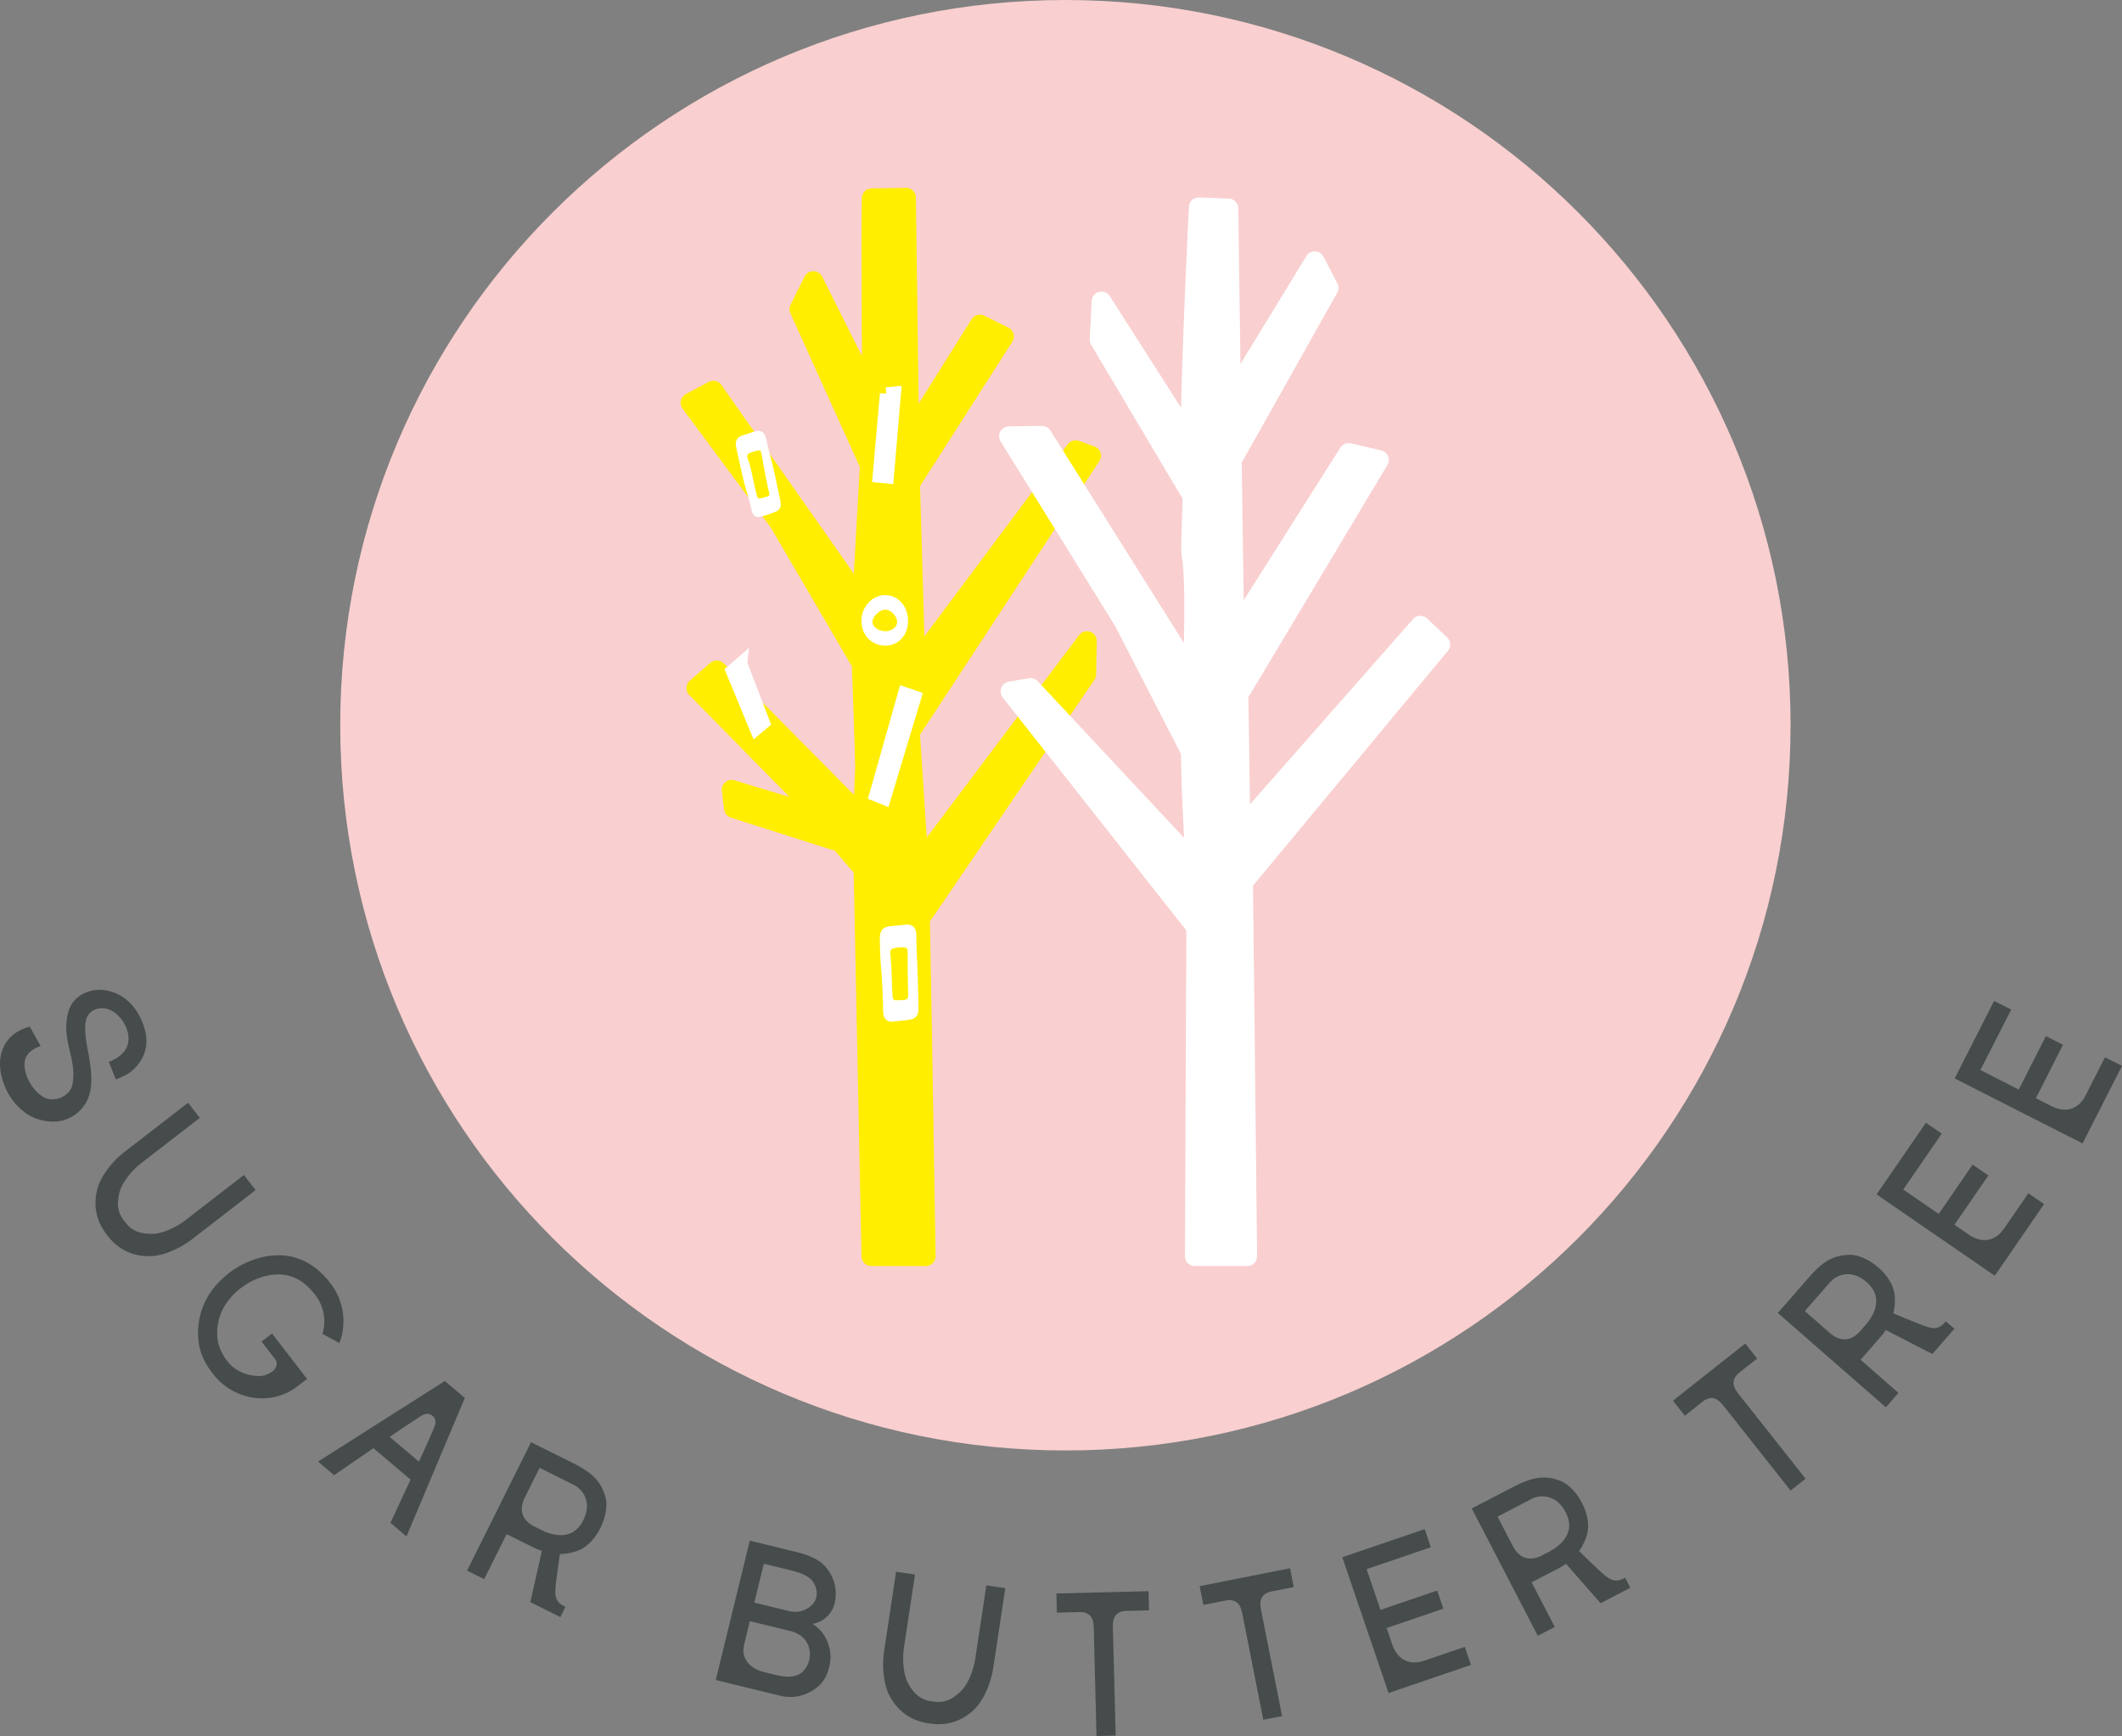
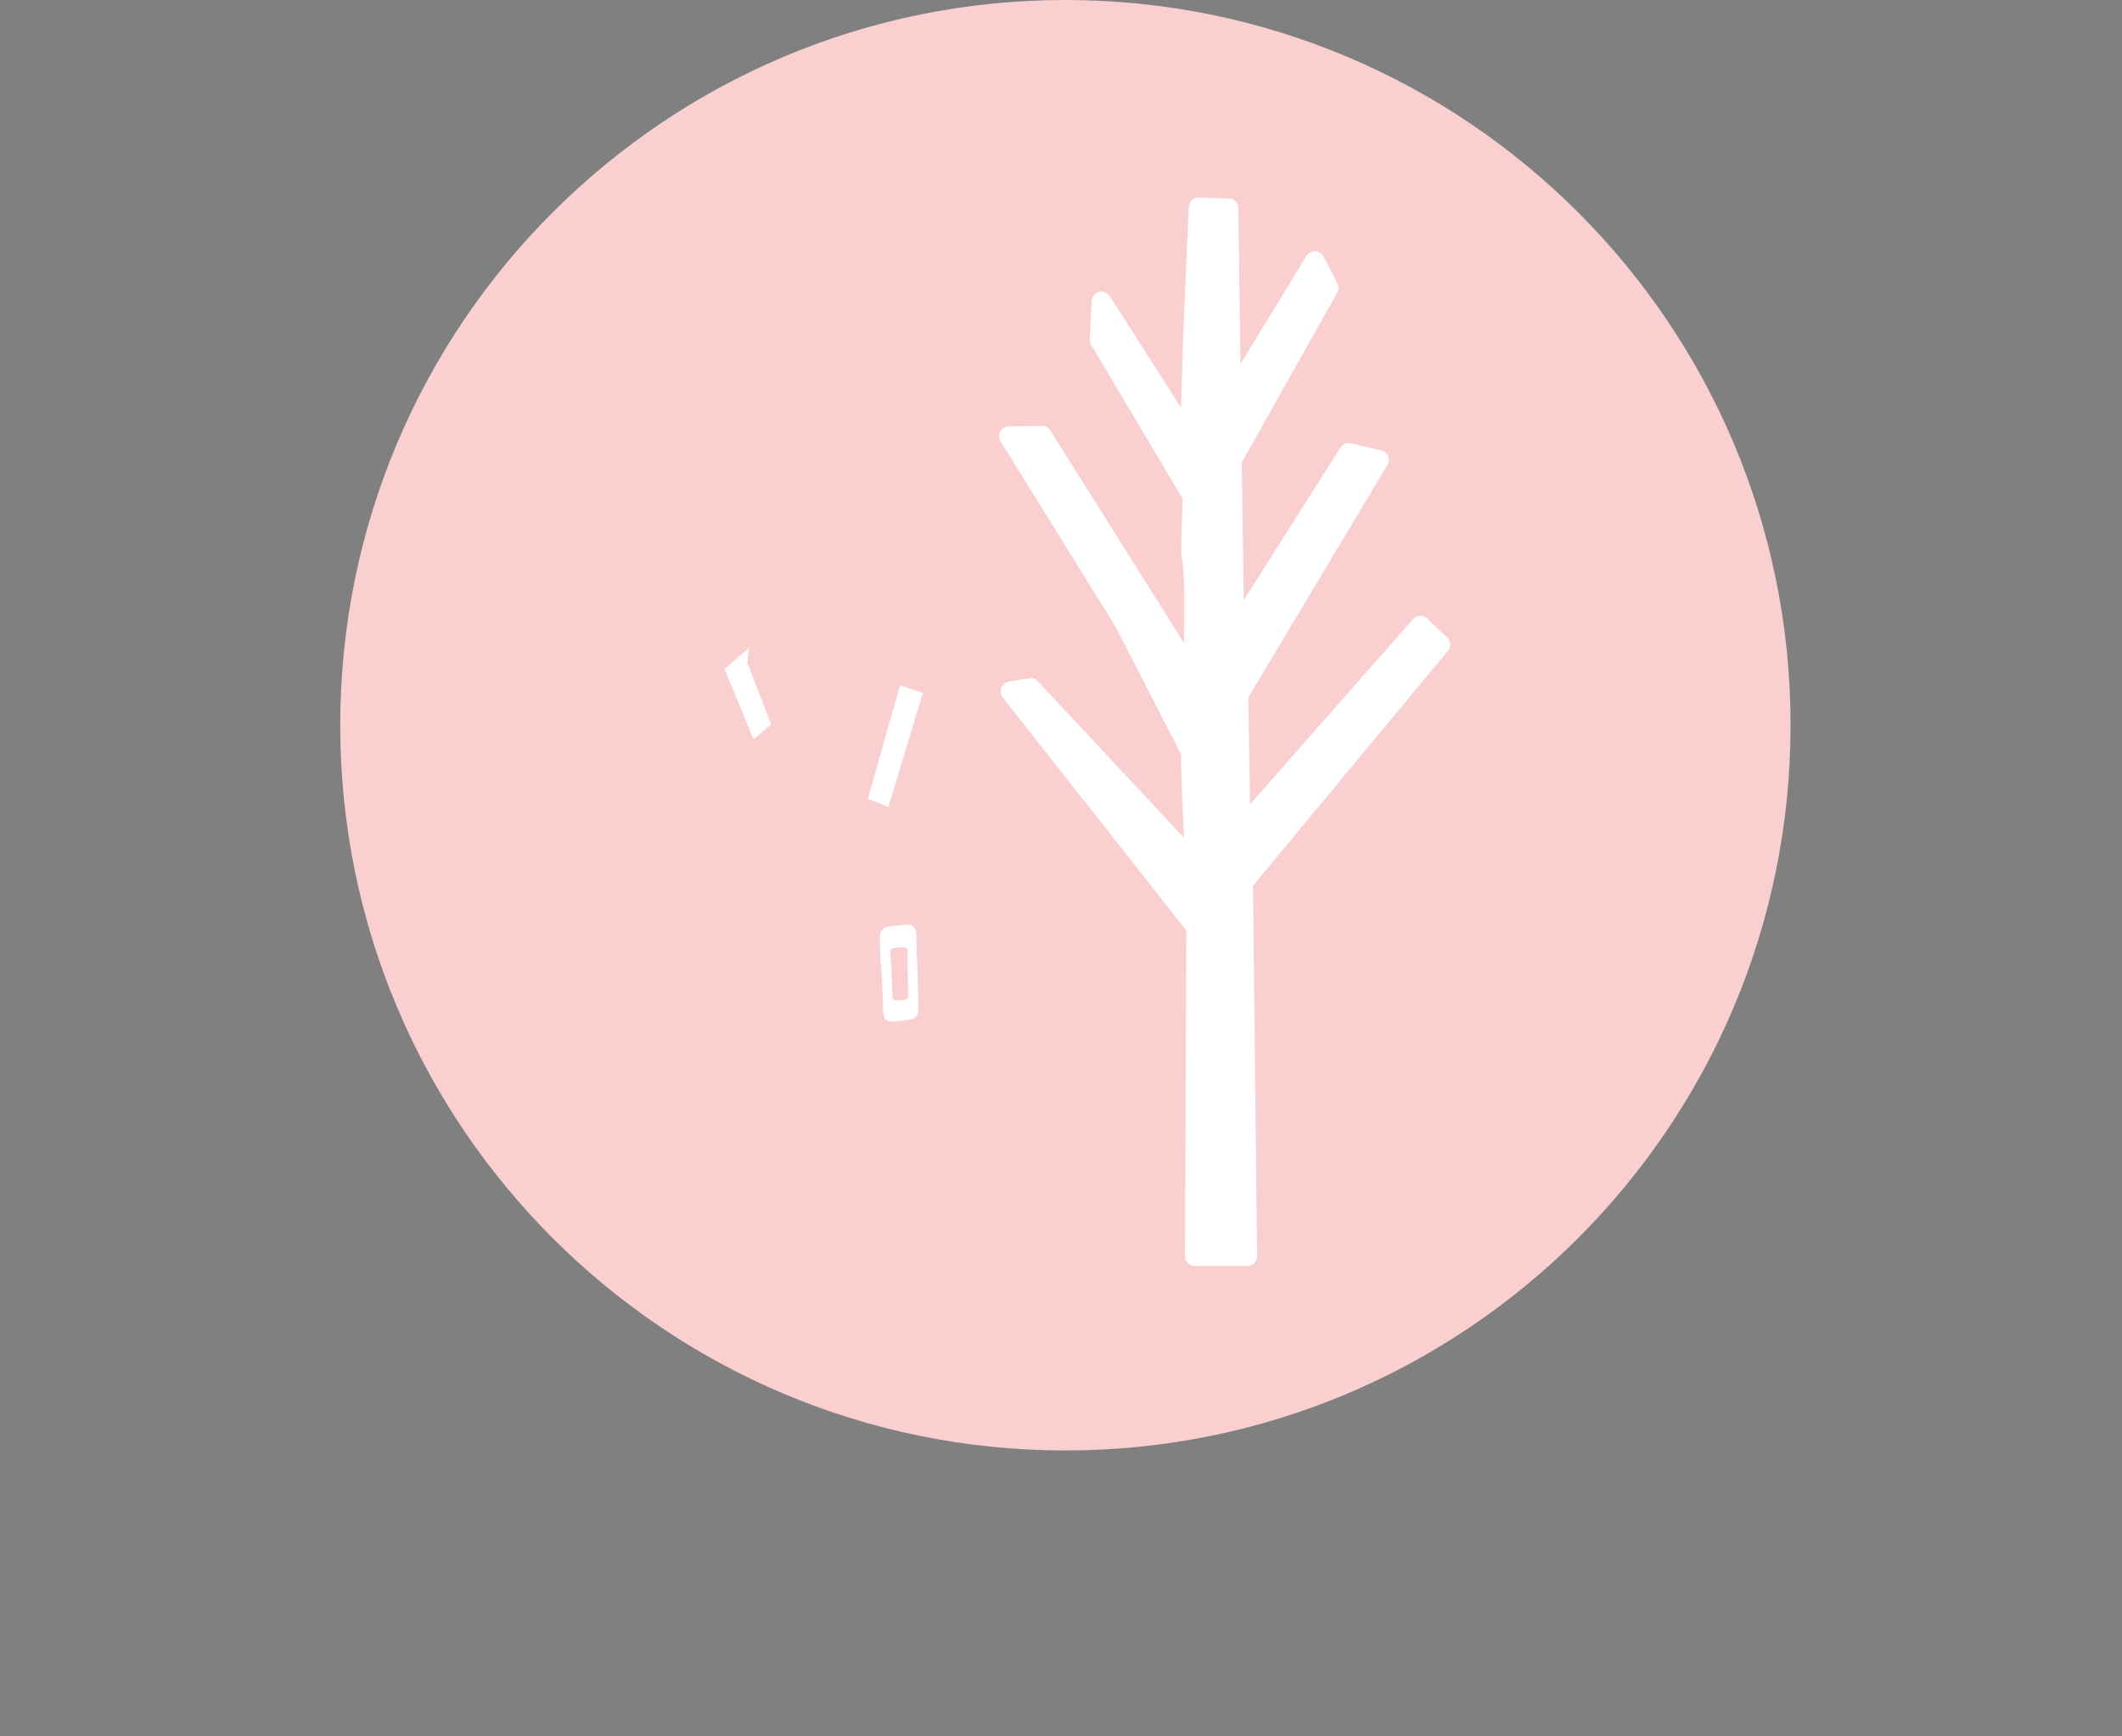
<svg xmlns="http://www.w3.org/2000/svg" id="_レイヤー_2" data-name="レイヤー 2" viewBox="0 0 72.891 59.626">
  <rect x="0" y="0" width="72.891" height="59.626" fill="#808080" stroke="none" />
  <defs>
    <style>.cls-1{stroke-width:.441px}.cls-1,.cls-2{fill:#fff}.cls-1{stroke:#fff}.cls-5{fill:#464b4c}</style>
  </defs>
  <g id="design">
-     <path d="m8.985 46.077.467.605c.096.12.059.279-.073.406a.881.881 0 0 1-.341.162c-.317.053-.895-.072-1.202-.468a1.674 1.674 0 0 1-.349-.691 1.812 1.812 0 0 1 .088-.947c.096-.248.232-.459.435-.669.333-.35.8-.6 1.252-.678.627-.105 1.126.11 1.565.677.308.398.384.901.248 1.336l.585.32a2.128 2.128 0 0 0-.313-2.058c-.713-.922-1.528-1.034-2.196-.922a3 3 0 0 0-1.613.868 2.474 2.474 0 0 0-.693 2.211c.088.41.267.695.472.96.723.927 2.014 1.111 2.9.425.085-.064.33-.254.33-.254L9.345 45.8l-.359.277ZM13.412 52.303l.551.466 2.004-4.756-.268-.227-.15-.127-.269-.226-4.355 2.767.55.467 1.352-.928 1.276 1.08c-.32.685-.69 1.484-.69 1.484Zm-.025-2.95.288-.199c.139-.096.625-.414.788-.52.145-.094.276-.104.394-.004.118.098.13.23.061.39-.077.18-.309.709-.38.863-.027.053-.08.168-.149.318l-1.002-.849ZM19.403 55.18c-.194-.095-.287-.192-.32-.382-.022-.129.007-.38.044-.669l.104-.755c.211-.001.416-.04.615-.114.665-.245 1.104-1.25.953-1.83-.175-.668-.615-.928-1.212-1.227l-.759-.377-.332-.165-.255-.127-2.196 4.411.587.292.77-1.545c.27.132.756.374.928.46.096.049.19.084.284.115l-.396 1.759.774.386.257.129.174-.351c-.007-.002-.014-.007-.02-.01Zm-1.051-2.752c-.37-.186-.56-.521-.323-.996l.506-1.018 1.14.568a.822.822 0 0 1 .474.597c.072.355-.157.884-.497 1.057-.343.174-.749.066-1.028-.073l-.272-.135ZM6.863 38.395l-2.01 1.553c-.35.269-.66.68-.74.975-.143.536-.016.793.17 1.031.185.24.4.43.955.425.308-.003.782-.199 1.13-.468l2.011-1.555.4.519-2.178 1.685c-.387.298-.976.582-1.461.585-.866.006-1.291-.503-1.461-.724-.17-.22-.555-.759-.331-1.596.126-.47.547-.967.934-1.266l2.18-1.684.401.52ZM3.739 36.476c.532-.224.678-.51.676-.818-.01-.48-.414-.965-.808-1.022-.175-.023-.42 0-.58.231-.21.3-.035 1.059.02 1.364.083.492.161 1.036-.026 1.501-.12.298-.396.602-.806.734-.25.078-.584.09-.984-.052-.338-.12-.675-.42-.887-.758-.256-.404-.396-.924-.326-1.346.107-.643.562-.93 1.005-1.047l.374.667c-.209.065-.392.187-.482.34-.217.373.085 1.115.572 1.406.356.211.917-.015.997-.41.133-.668-.142-1.163-.197-1.771-.036-.37.022-.755.178-1.01.187-.306.632-.548 1.129-.476.181.027.414.089.644.248.541.375.744 1.019.78 1.326.047.36-.052.736-.334 1.048-.16.178-.307.29-.705.445l-.24-.6ZM27.91 55.775a.95.95 0 0 0 .764-.72c.122-.572-.105-1-.326-1.252-.198-.227-.546-.389-1.012-.503l-1.58-.386-1.169 4.787 2.209.54c.23.057.589.084.96-.094.245-.115.508-.309.641-.632.17-.409.16-.75.05-1.06a1.272 1.272 0 0 0-.536-.68Zm-1.672-2.067.941.231c.487.118.655.272.71.341.248.302.211.701-.065.902-.303.22-.535.197-.784.137l-1.128-.276.326-1.335Zm1.177 3.813c-.247.11-.528.066-.834-.008l-.284-.07c-.328-.08-.625-.223-.744-.6-.048-.154.017-.401.048-.53l.155-.633 1.388.339c.45.11.67.423.677.785.005.302-.155.606-.406.717ZM49.15 53.142l-.212-.622-2.83.965.058.167.12.352.44 1.296.177.518.618 1.812.177.52.622-.213 2.207-.753-.211-.62-1.395.475c-.511.173-.922-.045-1.095-.55l-.194-.572 1.947-.665-.212-.622-1.947.664-.477-1.4c1.647-.56 2.207-.752 2.207-.752ZM37.665 59.626l-.094-3.7c-.004-.2-.04-.349-.13-.438-.098-.097-.224-.123-.357-.119l-.781.02-.017-.658 3.166-.08.017.658-.78.02c-.134.003-.26.035-.351.136-.088.094-.114.244-.11.444l.095 3.7-.658.017ZM31.43 54.08l-.38 2.513c-.065.438-.007.95.14 1.216.268.486.537.585.837.63.299.045.586.03.983-.356.22-.21.426-.682.492-1.12l.38-2.513.65.098-.412 2.725c-.073.483-.302 1.095-.65 1.434-.623.602-1.283.526-1.557.485-.275-.042-.927-.164-1.343-.923-.234-.426-.273-1.08-.2-1.562l.411-2.725.65.098ZM55.803 54.199c-.192.1-.324.118-.498.031-.116-.056-.303-.228-.514-.427a53.796 53.796 0 0 1-.55-.531c.124-.172.213-.36.272-.56.192-.685-.358-1.633-.916-1.85-.643-.254-1.114-.05-1.706.254l-.752.392-.33.168v.001l-.254.132 2.269 4.374.583-.303-.795-1.533c.267-.14.749-.389.92-.477.095-.05.18-.102.26-.161l1.188 1.355.767-.398.256-.133-.179-.344-.021.01Zm-2.844-.772c-.368.188-.75.142-.994-.328l-.524-1.009 1.13-.587a.814.814 0 0 1 .762-.028c.33.149.622.646.561 1.025-.061.378-.388.642-.665.785l-.27.142ZM43.395 59.068l-.718-3.63c-.04-.197-.098-.336-.203-.409-.113-.078-.243-.083-.374-.057-.281.056-.47.094-.764.15l-.128-.643 3.106-.615.127.646-.766.15c-.13.027-.248.08-.322.195-.069.107-.07.26-.032.456l.718 3.63-.644.127ZM66.827 45.4c-.144.162-.26.228-.451.212-.13-.012-.366-.103-.637-.214-.18-.071-.451-.184-.705-.291.053-.206.069-.41.047-.621-.07-.708-.93-1.385-1.528-1.387-.69 0-1.056.359-1.494.862-.218.247-.258.294-.557.64l-.245.278v-.001l-.19.216 3.713 3.24.432-.494-1.302-1.137c.2-.226.556-.636.682-.78.069-.081.13-.161.184-.243l1.6.825.57-.651.188-.216-.293-.255-.014.017Zm-2.93.32c-.272.31-.645.409-1.046.06l-.855-.75.838-.958c.219-.251.46-.32.698-.307.362.02.815.375.897.75.082.376-.127.74-.332.975l-.2.23ZM66.698 38.935l-.542-.373-1.694 2.46.145.1.307.213 1.127.776.45.31 1.579 1.085.45.31.373-.54 1.322-1.921-.54-.37-.836 1.212c-.304.444-.768.513-1.206.21l-.498-.34 1.166-1.695L67.76 40l-1.165 1.695c-.65-.449-.877-.604-1.218-.838l1.322-1.921ZM69.085 34.675l-.587-.298-1.354 2.662.157.08.332.169 1.22.62.489.25 1.706.866.488.248.298-.585 1.057-2.078-.584-.296-.668 1.313c-.245.48-.693.608-1.17.367l-.537-.273c.768-1.51.932-1.836.932-1.836l-.586-.298-.933 1.836-1.317-.671 1.057-2.076ZM61.506 51.194l-2.294-2.9c-.124-.158-.241-.256-.367-.273-.137-.018-.254.036-.36.12l-.61.484-.408-.517 2.483-1.963.409.517c-.236.185-.388.303-.614.482-.103.084-.184.185-.196.322-.015.126.054.262.178.42l2.295 2.902-.516.406Z" class="cls-5" />
    <path d="M61.506 24.91c0 13.757-11.153 24.908-24.909 24.908-13.758 0-24.91-11.15-24.91-24.908C11.687 11.152 22.839 0 36.597 0c13.756 0 24.91 11.152 24.91 24.91Z" style="fill:#f9cfcf" />
-     <path d="m31.603 31.548 5.711-8.388.022-1.142-5.779 7.678-.3-4.551 6.223-9.493-.532-.19-5.504 7.374-.182-6.234 3.226-5.047-.827-.41-2.427 3.869-.111-8.224-1.179.018c-.036 1.155.013 5.5 0 6.847L27.94 9.652l-.483.967 2.42 5.354-.266 4.722-5.109-7.281-.784.42 3.044 4.104 2.833 4.846c.109 2.776.118 3.587.118 3.587l-.07 1.719-5.022-5.067-.703.612 4.367 4.443-3.154-.953.078.636 3.664 1.167.787.912.27 13.306h1.87l-.137-8.315-.06-3.283Z" style="stroke-linecap:round;stroke-linejoin:round;stroke-width:.676px;fill:#fe0;stroke:#fe0" />
    <path d="m49.476 22.137-.686-.648-6.178 7.017-.07-4.646 4.825-8.062-1.04-.242-3.926 6.195-.087-5.949 3.326-5.914-.477-.918-2.875 4.707-.09-6.52-1.023-.037s-.237 4.658-.293 8l-3.045-4.766-.067 1.315 3.188 5.362h0c-.008 1.008-.073 1.825-.034 2.024.102.47.128 1.757.052 4.154l-5.182-8.243-1.137.016 3.942 6.353 2.309 4.49c-.026.806.145 3.427.13 3.838L35.4 23.628l-.691.118 6.38 8.096-.047 11.304h1.802l-.142-12.848 6.774-8.16Z" style="stroke-linecap:round;stroke-linejoin:round;stroke-width:.676px;fill:#fff;stroke:#fff" />
-     <path d="M30.409 20.44c-.452 0-.819.4-.819.89 0 .481.352.845.819.845.453 0 .782-.356.782-.846 0-.507-.336-.888-.782-.888Zm0 1.24c-.195 0-.44-.131-.44-.32 0-.183.245-.421.44-.421.206 0 .407.238.407.42 0 .19-.2.322-.407.322Z" class="cls-2" />
-     <path d="m30.446 13.527.283-.029-.246 2.889-.287-.028.25-2.832z" class="cls-1" />
-     <path d="M26.796 17.142c-.084-.364-.206-.981-.263-1.194-.064-.24-.124-.467-.216-.88-.054-.237-.19-.272-.267-.272a.277.277 0 0 0-.073.01c-.126.034-.185.055-.247.077a2.467 2.467 0 0 1-.209.066c-.315.091-.248.364-.219.48l.01.043c.093.413.22 1.024.29 1.251.06.201.122.408.207.766.033.18.114.272.238.272.03 0 .062-.005.082-.014.205-.053.344-.1.529-.18.203-.089.169-.267.138-.425Zm-.463-.08c-.085.024-.111.024-.224.064-.044.008-.093-.02-.108-.102-.108-.365-.182-.926-.314-1.257-.02-.088-.039-.161.029-.187.082-.05.222-.084.315-.107.097-.023.11.032.13.13.024.118.149.864.257 1.314.03.076 0 .118-.085.146Z" class="cls-2" />
    <path d="m25.447 22.79-.295.256.822 1.986.253-.214-.78-2.027zM31.067 23.817l.36.124-1.05 3.483-.298-.12.988-3.487z" class="cls-1" />
    <path d="M31.547 34.568a43.889 43.889 0 0 0-.038-1.418c-.012-.273-.026-.556-.033-1.025 0-.274-.147-.37-.314-.37-.176.015-.251.024-.337.033l-.252.026c-.362.03-.354.327-.35.487l.002.062c.007.496.03.769.053 1.033.022.26.05.844.058 1.334.006.098.023.36.284.36h.007l.181-.016c.16-.013.31-.026.498-.067.256-.064.248-.28.241-.44Zm-.5-.223c-.115.009-.149.006-.277.009-.066.008-.1-.036-.11-.137-.028-.467-.029-.979-.076-1.419-.01-.1-.01-.182.078-.217a1.1 1.1 0 0 1 .395-.04c.122.006.122.062.122.19 0 .146-.002.895.018 1.46 0 .108-.046.144-.15.154Z" class="cls-2" />
  </g>
</svg>